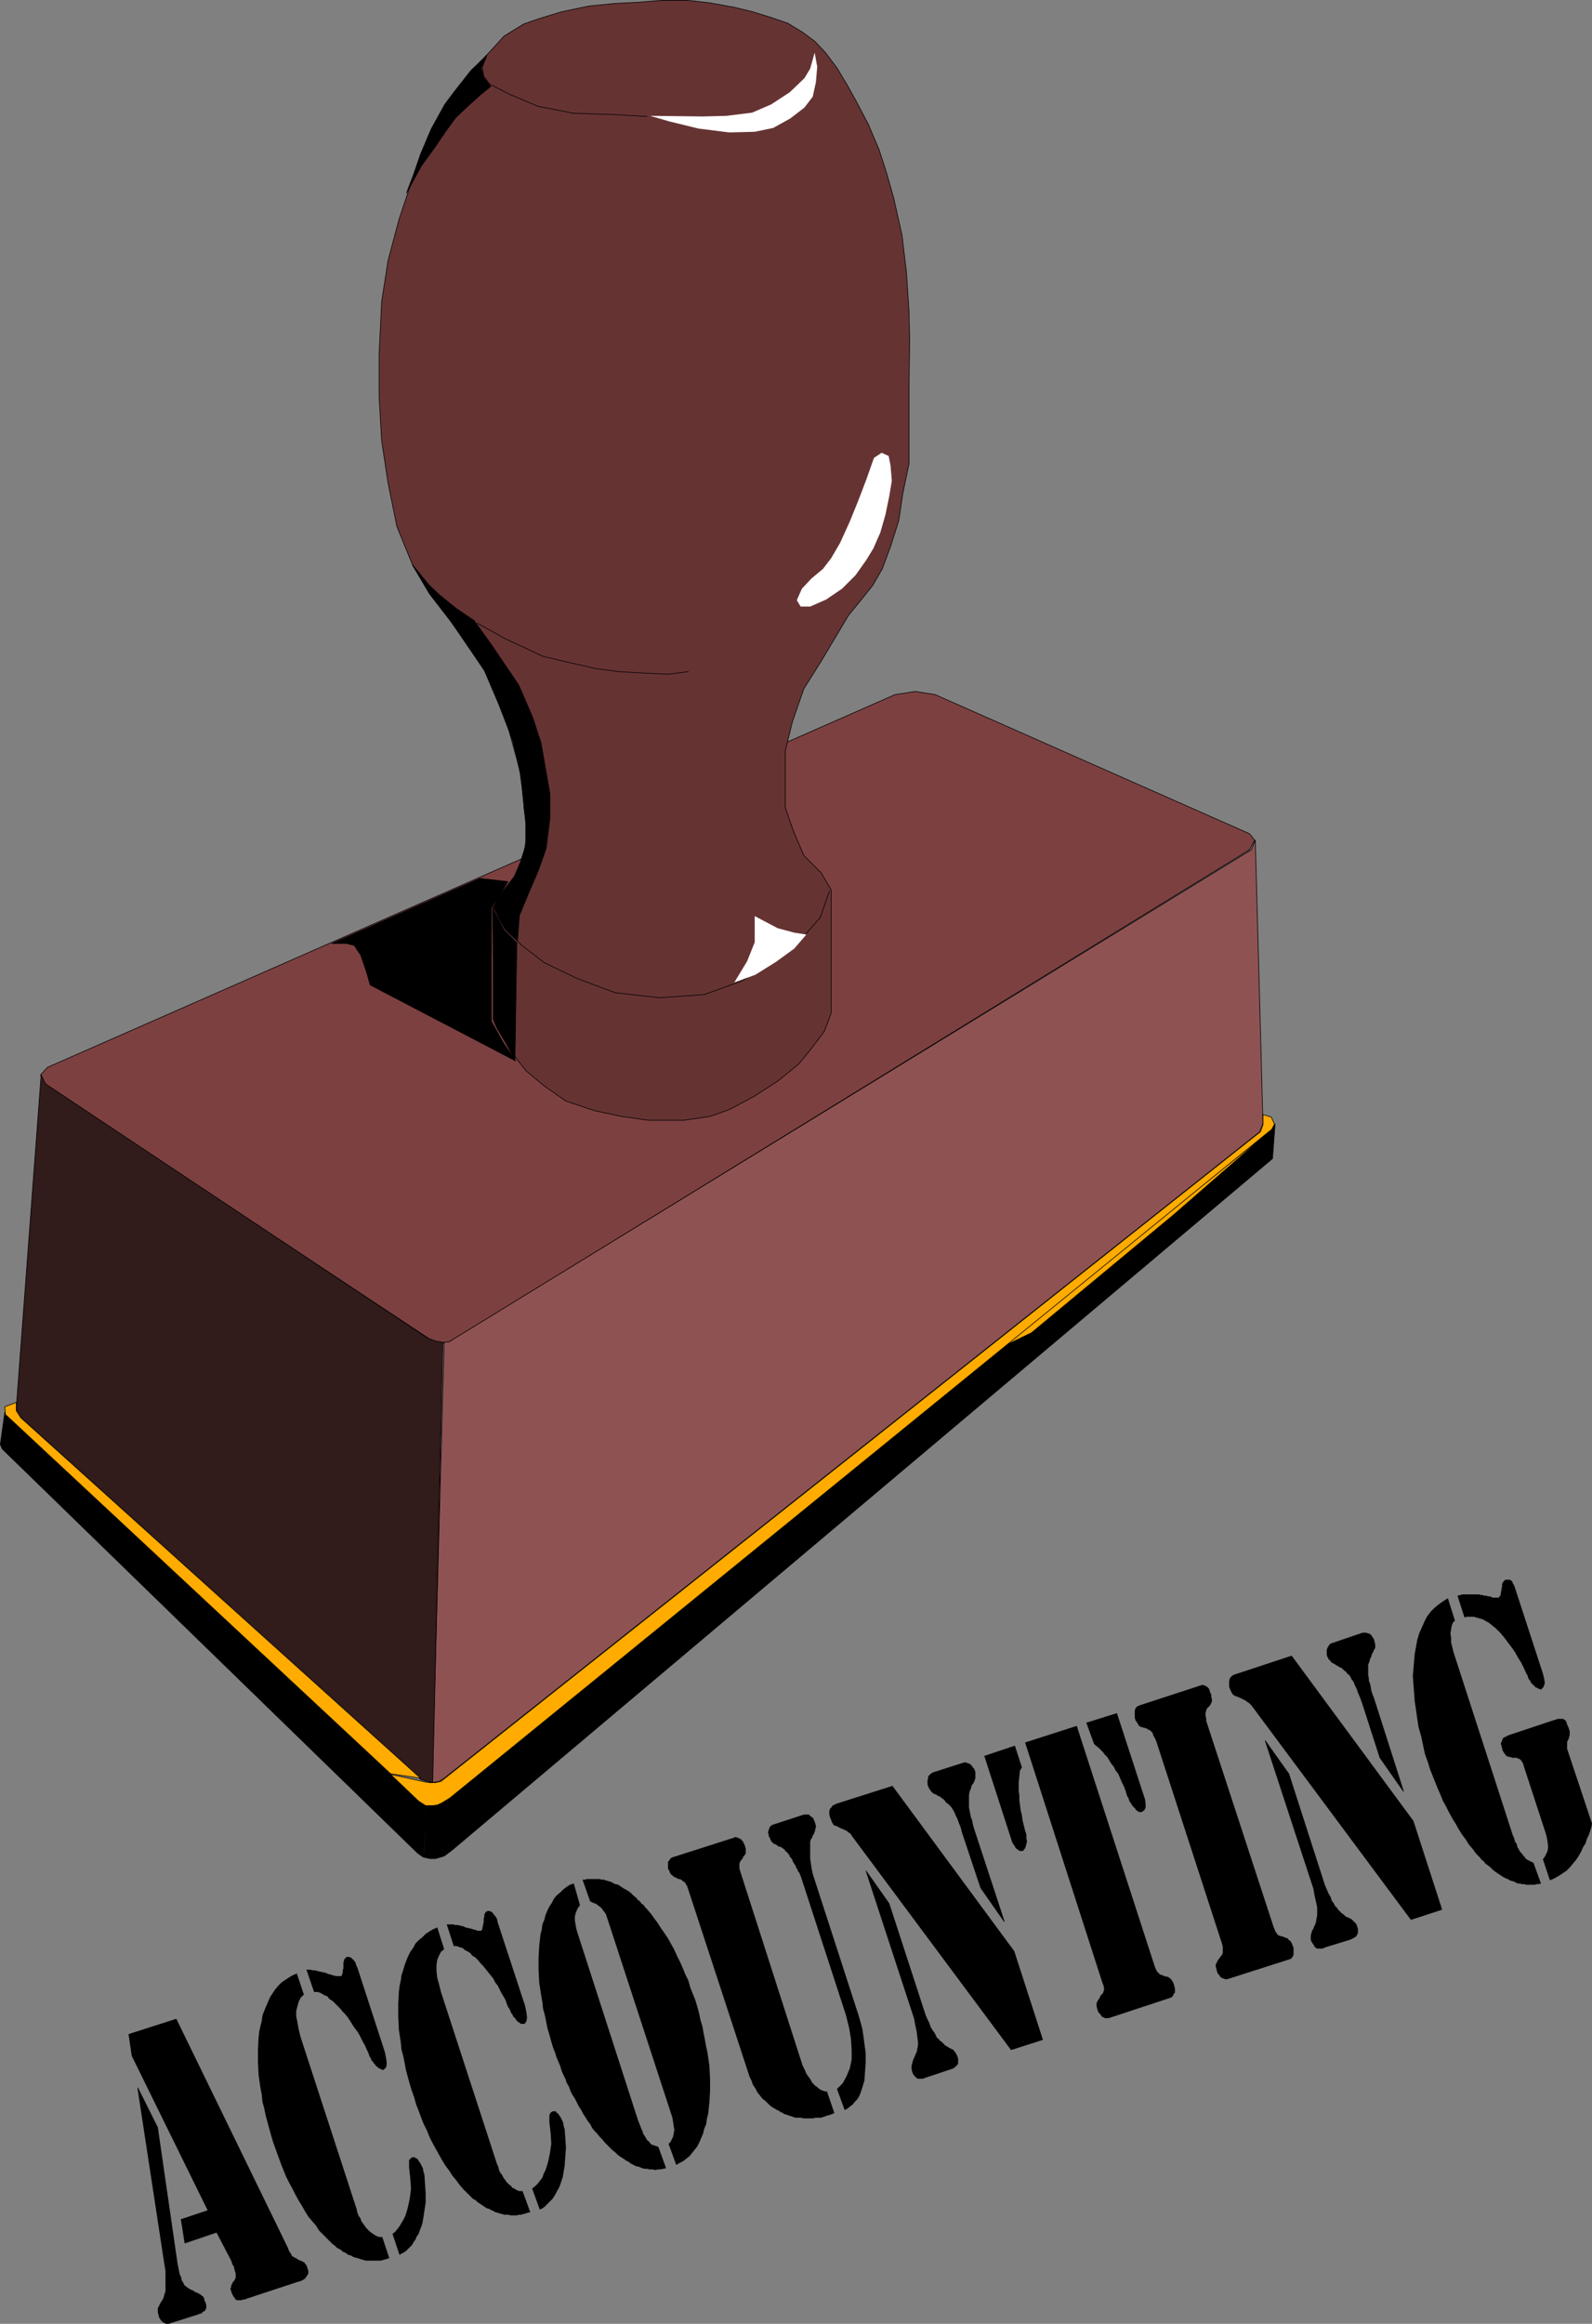
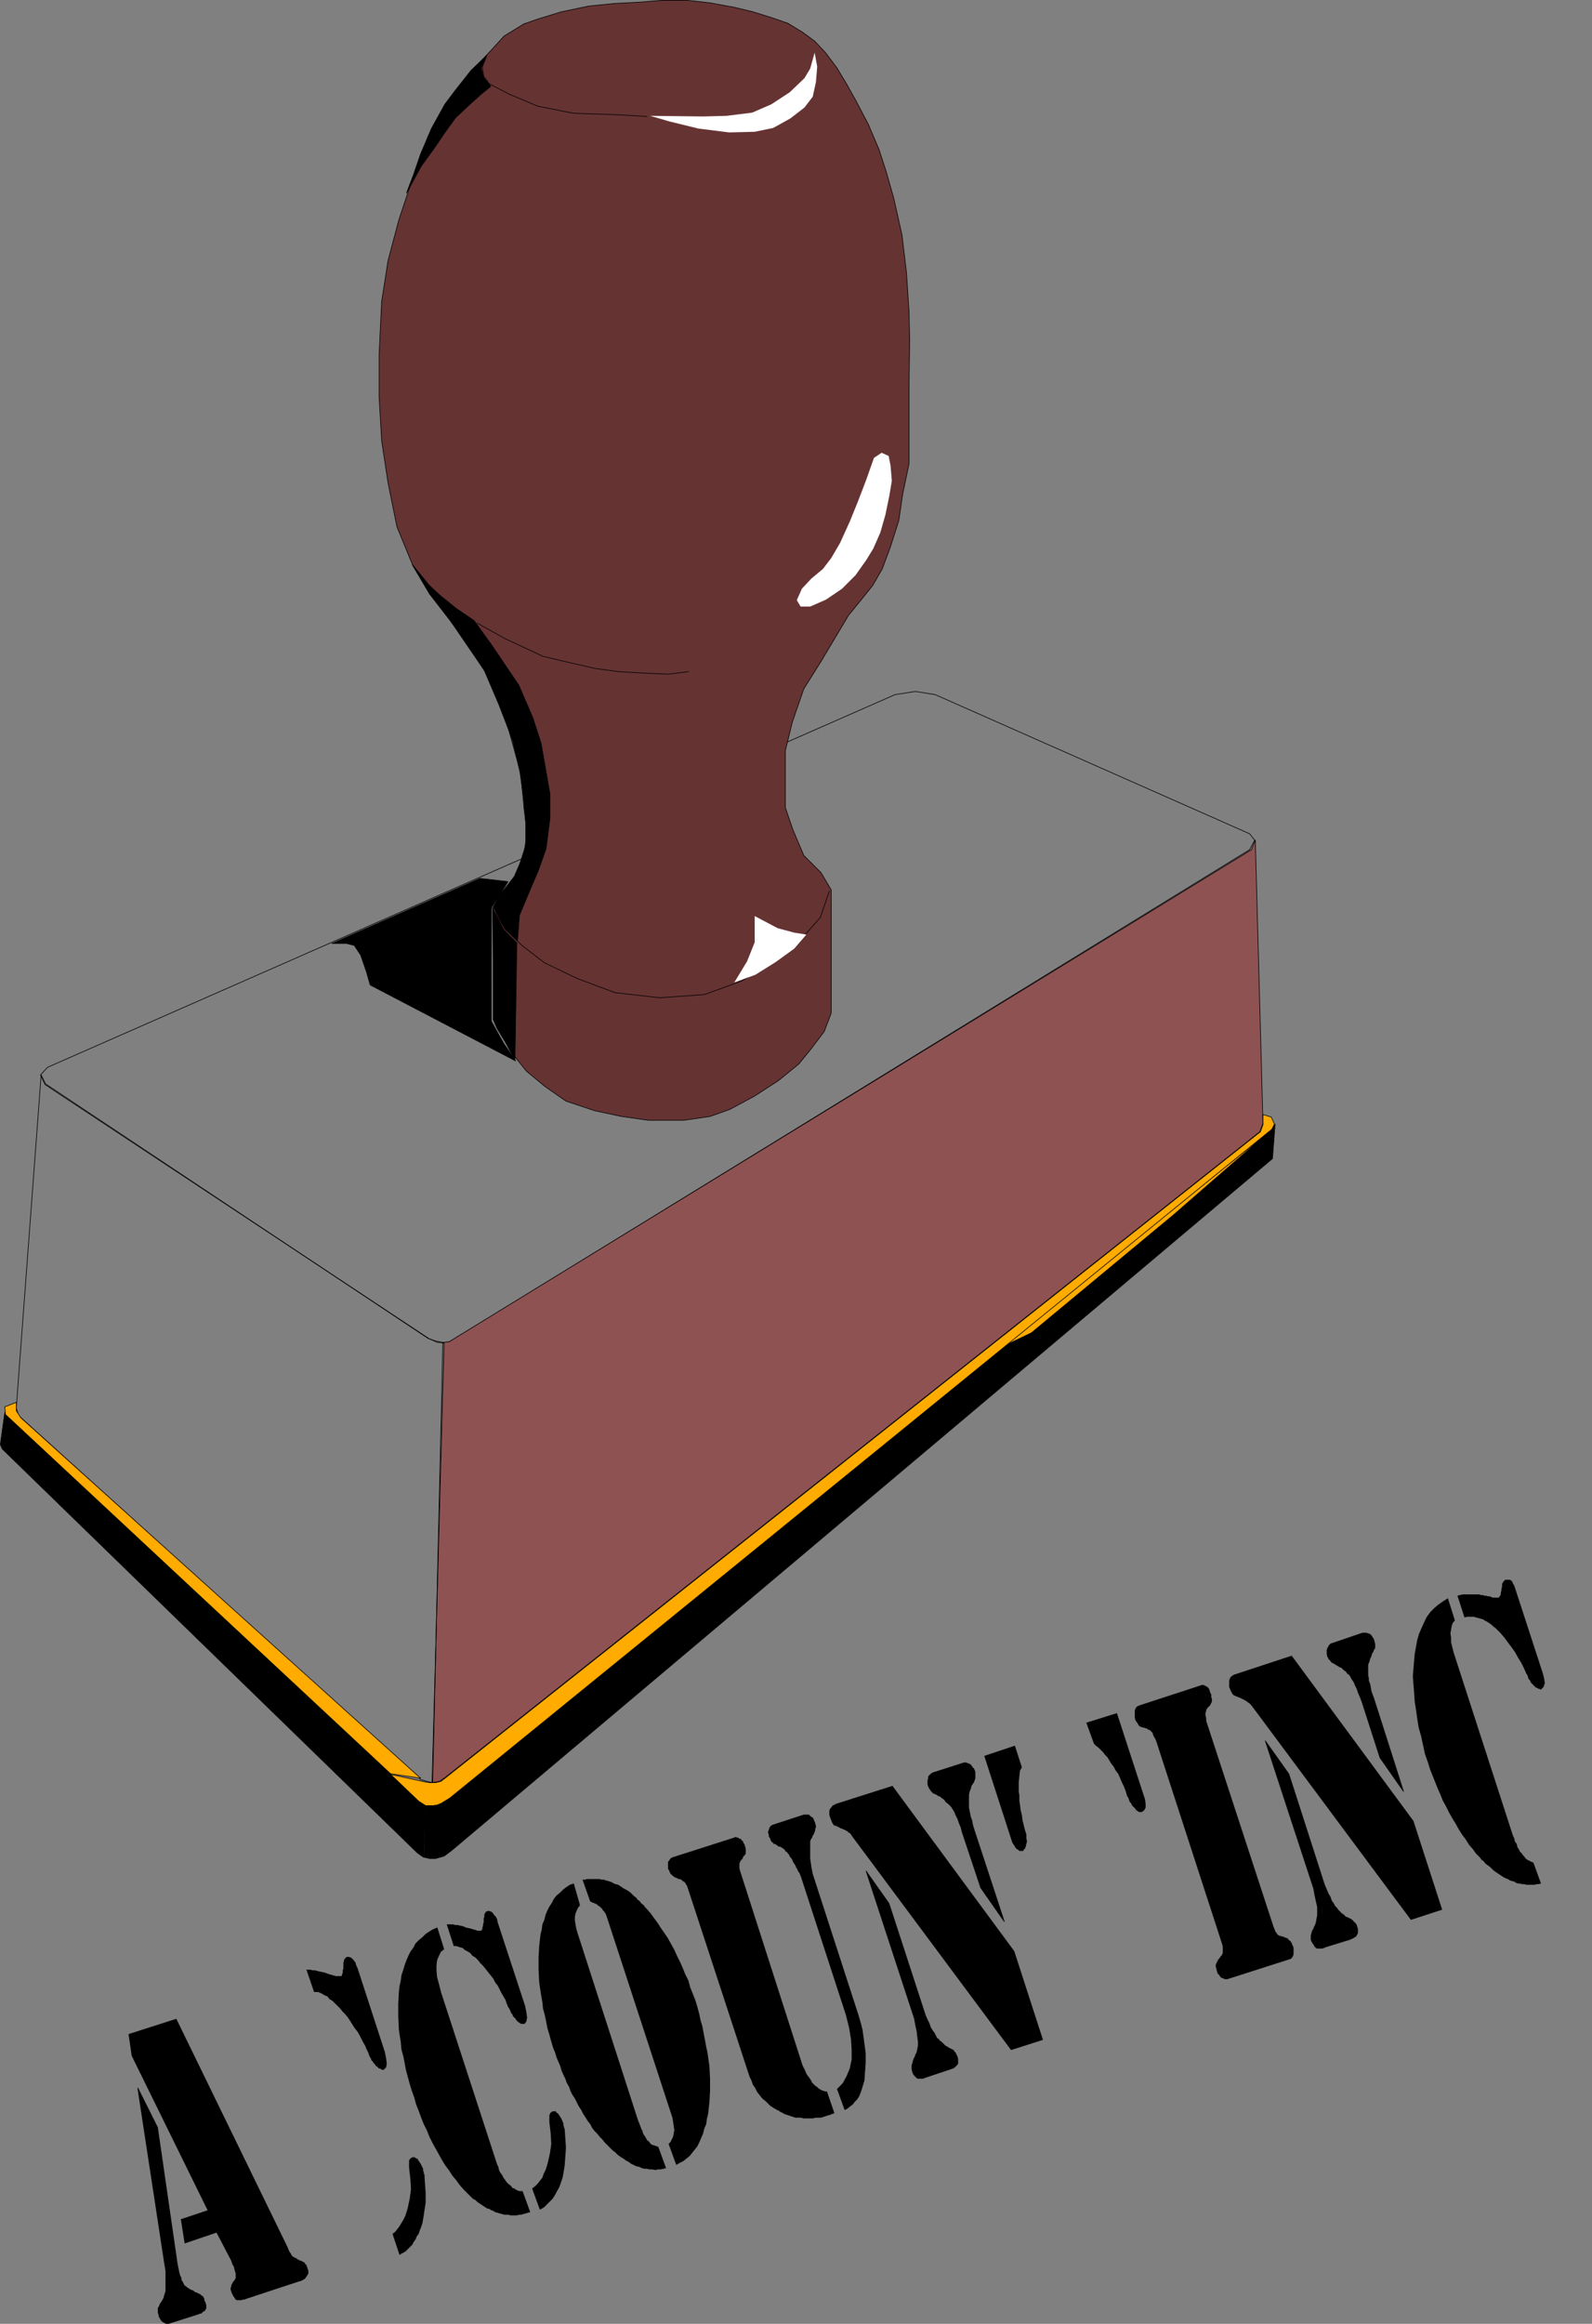
<svg xmlns="http://www.w3.org/2000/svg" xmlns:ns1="http://sodipodi.sourceforge.net/DTD/sodipodi-0.dtd" xmlns:ns2="http://www.inkscape.org/namespaces/inkscape" version="1.0" width="106.732mm" height="155.69mm" id="svg57" ns1:docname="Accounting.wmf">
  <rect width="100%" height="100%" fill="#808080" stroke="none" />
  <ns1:namedview id="namedview57" pagecolor="#ffffff" bordercolor="#000000" borderopacity="0.25" ns2:showpageshadow="2" ns2:pageopacity="0.0" ns2:pagecheckerboard="0" ns2:deskcolor="#d1d1d1" ns2:document-units="mm" />
  <defs id="defs1">
    <pattern id="WMFhbasepattern" patternUnits="userSpaceOnUse" width="6" height="6" x="0" y="0" />
  </defs>
-   <path style="fill:#7d4040;fill-opacity:1;fill-rule:evenodd;stroke:none" d="m 226.785,175.892 5.171,-0.808 5.009,0.808 79.662,35.227 1.293,1.616 -1.293,2.424 -201.335,123.779 -1.454,0.808 -1.454,0.323 -1.616,-0.162 -2.101,-0.97 -97.274,-64.313 -1.131,-2.424 1.777,-1.939 214.747,-94.369 z" id="path1" />
  <path style="fill:none;stroke:#000000;stroke-width:0.162px;stroke-linecap:round;stroke-linejoin:round;stroke-miterlimit:4;stroke-dasharray:none;stroke-opacity:1" d="m 226.785,175.892 5.171,-0.808 5.009,0.808 79.662,35.227 1.293,1.616 -1.293,2.424 -201.335,123.779 -1.454,0.808 -1.454,0.323 -1.616,-0.162 -2.101,-0.97 -97.274,-64.313 -1.131,-2.424 1.777,-1.939 214.747,-94.369 v 0" id="path2" />
  <path style="fill:#663333;fill-opacity:1;fill-rule:evenodd;stroke:none" d="m 132.742,204.17 -0.808,-8.403 -3.878,-14.058 -4.201,-10.18 -6.302,-9.857 -8.564,-11.15 -4.363,-7.272 -4.04,-9.857 -2.262,-11.15 -1.616,-10.665 -0.646,-11.15 V 89.764 l 0.646,-13.412 1.616,-10.342 2.747,-10.342 3.232,-9.695 4.201,-11.473 4.363,-8.08 6.463,-8.241 5.009,-5.333 3.393,-3.717 5.009,-3.07 3.716,-1.293 5.817,-1.778 6.948,-1.454 6.463,-0.646 6.14,-0.323 5.979,-0.485 h 6.302 l 5.817,0.646 6.14,1.131 4.686,1.131 4.686,1.454 4.201,1.454 3.716,2.262 3.07,2.262 2.747,2.909 2.909,3.878 2.424,4.04 2.262,4.04 3.232,6.14 2.747,6.464 1.777,5.494 1.939,6.787 2.101,9.372 1.131,9.534 0.646,9.857 0.162,7.272 -0.162,11.311 v 12.119 7.756 l -1.616,7.756 -0.97,6.625 -2.101,6.625 -2.101,5.656 -2.424,4.201 -2.585,3.232 -3.555,4.363 -6.948,11.635 -4.363,6.948 -2.909,8.403 -1.777,7.272 v 7.11 7.272 l 1.939,5.656 2.747,6.464 4.363,4.363 2.585,4.363 v 31.187 l -1.777,4.686 -3.555,4.686 -2.909,3.555 -5.171,4.201 -5.979,3.878 -6.302,3.393 -5.009,1.778 -6.625,0.97 h -9.049 l -6.787,-0.97 -6.787,-1.454 -7.271,-2.424 -5.332,-3.717 -4.686,-3.878 -3.878,-4.848 -3.07,-5.332 -1.454,-2.909 v -28.44 l 2.747,-4.201 2.909,-3.878 2.101,-5.171 0.808,-5.656 -0.808,-6.464 v 0 z" id="path3" />
  <path style="fill:none;stroke:#000000;stroke-width:0.162px;stroke-linecap:round;stroke-linejoin:round;stroke-miterlimit:4;stroke-dasharray:none;stroke-opacity:1" d="m 132.742,204.17 -0.808,-8.403 -3.878,-14.058 -4.201,-10.18 -6.302,-9.857 -8.564,-11.15 -4.363,-7.272 -4.04,-9.857 -2.262,-11.15 -1.616,-10.665 -0.646,-11.15 V 89.764 l 0.646,-13.412 1.616,-10.342 2.747,-10.342 3.232,-9.695 4.201,-11.473 4.363,-8.08 6.463,-8.241 5.009,-5.333 3.393,-3.717 5.009,-3.07 3.716,-1.293 5.817,-1.778 6.948,-1.454 6.463,-0.646 6.14,-0.323 5.979,-0.485 h 6.302 l 5.817,0.646 6.14,1.131 4.686,1.131 4.686,1.454 4.201,1.454 3.716,2.262 3.07,2.262 2.747,2.909 2.909,3.878 2.424,4.04 2.262,4.04 3.232,6.14 2.747,6.464 1.777,5.494 1.939,6.787 2.101,9.372 1.131,9.534 0.646,9.857 0.162,7.272 -0.162,11.311 v 12.119 7.756 l -1.616,7.756 -0.97,6.625 -2.101,6.625 -2.101,5.656 -2.424,4.201 -2.585,3.232 -3.555,4.363 -6.948,11.635 -4.363,6.948 -2.909,8.403 -1.777,7.272 v 7.11 7.272 l 1.939,5.656 2.747,6.464 4.363,4.363 2.585,4.363 v 31.187 l -1.777,4.686 -3.555,4.686 -2.909,3.555 -5.171,4.201 -5.979,3.878 -6.302,3.393 -5.009,1.778 -6.625,0.97 h -9.049 l -6.787,-0.97 -6.787,-1.454 -7.271,-2.424 -5.332,-3.717 -4.686,-3.878 -3.878,-4.848 -3.07,-5.332 -1.454,-2.909 v -28.44 l 2.747,-4.201 2.909,-3.878 2.101,-5.171 0.808,-5.656 -0.808,-6.464 v 0" id="path4" />
  <path style="fill:#8f5252;fill-opacity:1;fill-rule:evenodd;stroke:none" d="m 112.383,339.907 1.454,-0.162 1.293,-0.808 201.982,-123.779 0.97,-2.424 1.939,71.746 -0.808,2.101 -206.668,163.692 -1.293,0.808 -1.777,0.323 3.07,-111.498 v 0 z" id="path5" />
  <path style="fill:none;stroke:#000000;stroke-width:0.162px;stroke-linecap:round;stroke-linejoin:round;stroke-miterlimit:4;stroke-dasharray:none;stroke-opacity:1" d="m 112.383,339.907 1.454,-0.162 1.293,-0.808 201.982,-123.779 0.97,-2.424 1.939,71.746 -0.808,2.101 -206.668,163.692 -1.293,0.808 -1.777,0.323 3.07,-111.498 v 0" id="path6" />
-   <path style="fill:#311b1b;fill-opacity:1;fill-rule:evenodd;stroke:none" d="m 10.422,272.2 1.131,2.262 96.951,64.475 1.939,0.646 1.777,0.323 -2.585,111.498 -1.454,-0.323 -1.616,-0.485 L 4.767,358.49 4.12,356.551 10.422,272.2 Z" id="path7" />
  <path style="fill:none;stroke:#000000;stroke-width:0.162px;stroke-linecap:round;stroke-linejoin:round;stroke-miterlimit:4;stroke-dasharray:none;stroke-opacity:1" d="m 10.422,272.2 1.131,2.262 96.951,64.475 1.939,0.646 1.777,0.323 -2.585,111.498 -1.454,-0.323 -1.616,-0.485 L 4.767,358.49 4.12,356.551 10.422,272.2 v 0" id="path8" />
  <path style="fill:#000000;fill-opacity:1;fill-rule:evenodd;stroke:none" d="m 107.374,470.311 0.485,-13.574 -1.293,-0.323 -105.354,-98.732 -1.131,8.08 0.485,1.131 105.192,102.287 1.131,0.808 0.485,0.323 z" id="path9" />
  <path style="fill:none;stroke:#000000;stroke-width:0.162px;stroke-linecap:round;stroke-linejoin:round;stroke-miterlimit:4;stroke-dasharray:none;stroke-opacity:1" d="m 107.374,470.311 0.485,-13.574 -1.293,-0.323 -105.354,-98.732 -1.131,8.08 0.485,1.131 105.192,102.287 1.131,0.808 0.485,0.323 v 0" id="path10" />
  <path style="fill:#000000;fill-opacity:1;fill-rule:evenodd;stroke:none" d="m 107.535,470.311 1.454,0.323 h 1.293 l 1.131,-0.323 1.131,-0.323 1.939,-1.454 207.96,-175.165 0.646,-8.726 -0.646,0.97 -208.607,169.509 -1.777,1.293 -1.131,0.323 -1.293,0.162 -1.777,-0.162 -0.323,13.574 z" id="path11" />
  <path style="fill:none;stroke:#000000;stroke-width:0.162px;stroke-linecap:round;stroke-linejoin:round;stroke-miterlimit:4;stroke-dasharray:none;stroke-opacity:1" d="m 107.535,470.311 1.454,0.323 h 1.293 l 1.131,-0.323 1.131,-0.323 1.939,-1.454 207.96,-175.165 0.646,-8.726 -0.646,0.97 -208.607,169.509 -1.777,1.293 -1.131,0.323 -1.293,0.162 -1.777,-0.162 -0.323,13.574 v 0" id="path12" />
  <path style="fill:#ffab00;fill-opacity:1;fill-rule:evenodd;stroke:none" d="m 253.285,341.361 67.704,-54.295 -23.591,20.522 -36.034,29.894 z" id="path13" />
  <path style="fill:none;stroke:#000000;stroke-width:0.162px;stroke-linecap:round;stroke-linejoin:round;stroke-miterlimit:4;stroke-dasharray:none;stroke-opacity:1" d="m 253.285,341.361 67.704,-54.295 -23.591,20.522 -36.034,29.894 -8.079,3.878 v 0" id="path14" />
  <path style="fill:#ffab00;fill-opacity:1;fill-rule:evenodd;stroke:none" d="m 322.121,282.865 0.808,1.778 -0.646,1.293 -208.284,169.347 -2.101,1.293 -1.131,0.485 -1.131,0.162 h -1.777 l -1.777,-1.131 -7.11,-6.787 8.887,1.939 1.131,0.162 h 1.293 l 1.454,-0.323 207.637,-164.5 0.646,-1.778 v -2.585 z" id="path15" />
  <path style="fill:none;stroke:#000000;stroke-width:0.162px;stroke-linecap:round;stroke-linejoin:round;stroke-miterlimit:4;stroke-dasharray:none;stroke-opacity:1" d="m 322.121,282.865 0.808,1.778 -0.646,1.293 -208.284,169.347 -2.101,1.293 -1.131,0.485 -1.131,0.162 h -1.777 l -1.777,-1.131 -7.11,-6.787 8.887,1.939 1.131,0.162 h 1.293 l 1.454,-0.323 207.637,-164.5 0.646,-1.778 v -2.585 l 2.101,0.646 v 0" id="path16" />
  <path style="fill:#ffab00;fill-opacity:1;fill-rule:evenodd;stroke:none" d="m 98.971,449.143 -97.598,-90.976 -0.162,-1.939 2.909,-1.131 v 2.101 l 1.131,1.778 101.314,91.299 z" id="path17" />
  <path style="fill:none;stroke:#000000;stroke-width:0.162px;stroke-linecap:round;stroke-linejoin:round;stroke-miterlimit:4;stroke-dasharray:none;stroke-opacity:1" d="m 98.971,449.143 -97.598,-90.976 -0.162,-1.939 2.909,-1.131 v 2.101 l 1.131,1.778 101.314,91.299 -7.595,-1.131 v 0" id="path18" />
  <path style="fill:#ffffff;fill-opacity:1;fill-rule:evenodd;stroke:none" d="m 206.425,13.331 -1.131,4.04 -1.454,2.424 -3.716,3.555 -4.686,3.07 -4.848,2.101 -6.463,0.808 -5.979,0.162 -13.412,-0.162 5.009,1.454 7.271,1.778 7.756,0.97 6.463,-0.162 4.686,-0.97 4.363,-2.424 3.555,-2.747 2.101,-2.747 0.808,-3.717 0.323,-3.878 z" id="path19" />
  <path style="fill:none;stroke:#000000;stroke-width:0.162px;stroke-linecap:round;stroke-linejoin:round;stroke-miterlimit:4;stroke-dasharray:none;stroke-opacity:1" d="m 163.928,29.49 -8.564,-0.485 -10.018,-0.323 -9.049,-1.778 -7.271,-3.07 -5.009,-2.585 -1.454,-1.939 -0.323,-2.424 0.97,-2.424" id="path20" />
  <path style="fill:#ffffff;fill-opacity:1;fill-rule:evenodd;stroke:none" d="m 223.392,114.649 -1.939,1.293 -1.939,5.494 -2.101,5.494 -2.101,5.171 -2.424,5.333 -2.262,3.878 -2.101,2.747 -2.909,2.424 -2.424,2.585 -1.293,2.909 0.97,1.616 h 2.424 l 4.04,-1.778 4.04,-2.747 3.393,-3.393 2.747,-3.878 1.777,-2.909 1.777,-4.04 1.293,-4.525 0.97,-4.686 0.646,-3.878 -0.323,-3.878 -0.485,-2.424 -1.777,-0.808 z" id="path21" />
  <path style="fill:none;stroke:#000000;stroke-width:0.162px;stroke-linecap:round;stroke-linejoin:round;stroke-miterlimit:4;stroke-dasharray:none;stroke-opacity:1" d="m 174.431,170.075 -5.171,0.646 -6.787,-0.323 -5.655,-0.323 -5.979,-0.808 -7.11,-1.616 -6.14,-1.454 -4.848,-2.262 -4.848,-2.262 -6.948,-3.878" id="path22" />
  <path style="fill:none;stroke:#000000;stroke-width:0.162px;stroke-linecap:round;stroke-linejoin:round;stroke-miterlimit:4;stroke-dasharray:none;stroke-opacity:1" d="m 124.663,229.863 3.393,5.494 4.201,4.04 5.655,4.363 8.402,4.04 9.534,3.555 11.311,1.293 11.311,-0.808 9.372,-3.393 7.433,-4.363 5.494,-3.717 3.555,-4.04 3.555,-4.04 2.262,-6.625" id="path23" />
  <path style="fill:#ffffff;fill-opacity:1;fill-rule:evenodd;stroke:none" d="m 204.325,236.65 -3.07,-0.485 -4.201,-1.131 -5.817,-3.07 v 6.625 l -1.939,4.848 -3.232,5.333 5.332,-1.939 5.171,-3.232 4.686,-3.393 3.07,-3.555 z" id="path24" />
  <path style="fill:#000000;fill-opacity:1;fill-rule:evenodd;stroke:none" d="m 136.459,220.329 -2.424,5.656 -2.424,5.817 -0.485,6.464 -3.07,-2.909 -3.07,-5.656 1.454,-2.747 3.878,-5.009 1.454,-3.393 1.454,-4.525 v -5.494 l -0.485,-5.979 -0.97,-6.948 -1.777,-7.918 -3.555,-9.211 -3.716,-8.726 -8.726,-12.766 -5.171,-6.625 -4.363,-7.433 4.201,5.171 2.747,2.585 4.201,3.393 4.524,3.07 4.524,6.302 6.787,10.019 3.555,8.241 2.101,6.464 1.131,6.464 1.131,6.464 v 5.979 l -0.97,7.756 z" id="path25" />
  <path style="fill:none;stroke:#000000;stroke-width:0.162px;stroke-linecap:round;stroke-linejoin:round;stroke-miterlimit:4;stroke-dasharray:none;stroke-opacity:1" d="m 136.459,220.329 -2.424,5.656 -2.424,5.817 -0.485,6.464 -3.07,-2.909 -3.07,-5.656 1.454,-2.747 3.878,-5.009 1.454,-3.393 1.454,-4.525 v -5.494 l -0.485,-5.979 -0.97,-6.948 -1.777,-7.918 -3.555,-9.211 -3.716,-8.726 -8.726,-12.766 -5.171,-6.625 -4.363,-7.433 4.201,5.171 2.747,2.585 4.201,3.393 4.524,3.07 4.524,6.302 6.787,10.019 3.555,8.241 2.101,6.464 1.131,6.464 1.131,6.464 v 5.979 l -0.97,7.756 -1.939,5.494 v 0" id="path26" />
  <path style="fill:#000000;fill-opacity:1;fill-rule:evenodd;stroke:none" d="m 121.593,222.43 4.363,0.485 2.747,0.323 -1.939,3.232 -2.262,3.393 v 28.763 l 3.07,5.494 3.07,4.525 -36.841,-19.229 -0.97,-3.393 -1.454,-4.201 -1.616,-2.424 -1.939,-0.485 h -3.716 z" id="path27" />
  <path style="fill:none;stroke:#000000;stroke-width:0.162px;stroke-linecap:round;stroke-linejoin:round;stroke-miterlimit:4;stroke-dasharray:none;stroke-opacity:1" d="m 121.593,222.43 4.363,0.485 2.747,0.323 -1.939,3.232 -2.262,3.393 v 28.763 l 3.07,5.494 3.07,4.525 -36.841,-19.229 -0.97,-3.393 -1.454,-4.201 -1.616,-2.424 -1.939,-0.485 h -3.716 l 37.488,-16.482 v 0" id="path28" />
  <path style="fill:#000000;fill-opacity:1;fill-rule:evenodd;stroke:none" d="m 124.986,258.142 0.97,2.262 2.262,3.717 2.262,4.363 0.485,-29.733 -3.232,-3.232 -2.909,-5.333 0.323,27.955 v 0 z" id="path29" />
  <path style="fill:none;stroke:#000000;stroke-width:0.162px;stroke-linecap:round;stroke-linejoin:round;stroke-miterlimit:4;stroke-dasharray:none;stroke-opacity:1" d="m 124.986,258.142 0.97,2.262 2.262,3.717 2.262,4.363 0.485,-29.733 -3.232,-3.232 -2.909,-5.333 0.323,27.955 v 0" id="path30" />
  <path style="fill:#000000;fill-opacity:1;fill-rule:evenodd;stroke:none" d="m 115.13,23.188 -2.424,3.232 -3.393,6.14 -2.747,6.464 -1.777,5.171 -1.777,4.686 3.716,-6.787 3.393,-4.686 2.747,-4.04 2.585,-3.555 2.909,-2.747 3.393,-3.07 2.585,-2.101 -1.777,-2.262 -0.646,-2.424 1.454,-3.232 -4.04,3.878 -4.201,5.333 z" id="path31" />
  <path style="fill:none;stroke:#000000;stroke-width:0.162px;stroke-linecap:round;stroke-linejoin:round;stroke-miterlimit:4;stroke-dasharray:none;stroke-opacity:1" d="m 115.13,23.188 -2.424,3.232 -3.393,6.14 -2.747,6.464 -1.777,5.171 -1.777,4.686 3.716,-6.787 3.393,-4.686 2.747,-4.04 2.585,-3.555 2.909,-2.747 3.393,-3.07 2.585,-2.101 -1.777,-2.262 -0.646,-2.424 1.454,-3.232 -4.04,3.878 -4.201,5.333 v 0" id="path32" />
  <path style="fill:#000000;fill-opacity:1;fill-rule:evenodd;stroke:none" d="m 369.303,404.059 0.646,-0.162 0.646,-0.162 h 0.646 0.485 0.646 0.485 0.646 0.323 0.485 0.485 l 0.485,0.162 h 0.485 l 0.323,0.162 h 0.485 l 0.485,0.162 h 0.485 l 0.323,0.162 0.323,0.162 h 0.323 0.323 0.323 0.162 0.162 0.162 0.162 l 0.162,-0.323 0.162,-0.162 0.162,-0.323 v -0.323 -0.162 l 0.162,-0.485 v -0.485 l 0.162,-0.485 v -0.323 -0.485 l 0.162,-0.162 0.162,-0.323 0.162,-0.162 0.162,-0.162 0.162,-0.162 h 0.485 0.323 0.323 l 0.323,0.162 0.323,0.323 0.162,0.485 0.323,0.485 0.162,0.485 7.11,21.815 0.323,1.293 0.162,1.131 -0.323,0.97 -0.646,0.646 h -0.162 l -0.162,-0.162 h -0.323 l -0.162,-0.162 -0.323,-0.162 h -0.162 l -0.323,-0.323 -0.162,-0.162 -0.323,-0.323 -0.162,-0.162 -0.323,-0.323 -0.162,-0.485 -0.323,-0.323 -0.162,-0.323 -0.162,-0.646 -0.323,-0.485 -0.646,-1.454 -0.646,-1.293 -0.808,-1.293 -0.808,-1.454 -0.808,-1.131 -0.97,-1.293 -0.97,-1.293 -0.97,-1.131 -0.646,-0.646 -0.485,-0.485 -0.646,-0.485 -0.323,-0.323 -0.646,-0.485 -0.485,-0.323 -0.646,-0.323 -0.485,-0.323 -0.646,-0.162 -0.485,-0.162 -0.646,-0.162 -0.485,-0.162 h -0.646 -0.646 -0.485 l -0.646,0.162 z" id="path33" />
  <path style="fill:#000000;fill-opacity:1;fill-rule:evenodd;stroke:none" d="m 388.532,471.604 1.939,5.333 -0.646,0.162 h -0.485 l -0.485,0.162 h -0.485 -0.646 -0.485 -0.485 l -0.485,-0.162 h -0.646 l -0.485,-0.162 h -0.485 l -0.485,-0.162 -0.485,-0.323 -0.646,-0.162 -0.485,-0.162 -0.485,-0.323 -0.485,-0.162 -0.646,-0.323 -0.485,-0.323 -0.485,-0.323 -0.485,-0.323 -0.485,-0.323 -0.646,-0.485 -0.323,-0.323 -0.485,-0.485 -0.646,-0.485 -0.485,-0.323 -0.485,-0.646 -0.485,-0.323 -0.485,-0.646 -0.485,-0.485 -0.485,-0.485 -0.808,-1.131 -0.97,-1.131 -0.808,-1.293 -0.97,-1.293 -0.808,-1.293 -0.808,-1.454 -0.808,-1.293 -0.808,-1.454 -0.808,-1.616 -0.808,-1.454 -0.646,-1.616 -0.646,-1.454 -0.646,-1.616 -0.646,-1.616 -0.646,-1.616 -0.485,-1.616 -0.808,-2.262 -0.485,-2.262 -0.485,-2.262 -0.646,-2.262 -0.323,-2.101 -0.323,-2.262 -0.323,-2.101 -0.162,-2.262 -0.162,-2.101 -0.162,-2.101 0.162,-1.939 0.162,-1.939 0.162,-1.778 0.323,-1.778 0.323,-1.778 0.485,-1.616 0.646,-1.454 0.646,-1.454 0.646,-1.293 0.97,-1.293 0.97,-0.97 0.97,-0.808 1.131,-0.808 1.293,-0.808 1.777,5.656 -0.485,0.485 -0.323,0.808 -0.162,0.97 -0.162,0.97 0.162,1.131 v 1.131 l 0.323,1.293 0.323,1.293 15.027,46.377 0.323,0.646 0.162,0.808 0.485,0.646 0.162,0.808 0.323,0.485 0.323,0.646 0.485,0.485 0.323,0.485 0.323,0.323 0.323,0.485 0.485,0.323 0.323,0.162 0.323,0.162 0.323,0.162 0.323,0.162 h 0.162 z" id="path34" />
-   <path style="fill:#000000;fill-opacity:1;fill-rule:evenodd;stroke:none" d="m 390.956,470.796 0.485,-0.646 0.323,-0.646 0.323,-0.646 0.162,-0.808 v -0.808 l -0.162,-1.131 -0.162,-0.97 -0.323,-1.131 -5.494,-16.805 -0.162,-0.646 -0.323,-0.485 -0.323,-0.485 -0.323,-0.162 -0.162,-0.162 h -0.162 -0.162 l -0.162,-0.162 h -0.162 -0.323 -0.162 -0.323 -0.162 l -0.323,-0.162 h -0.162 -0.162 l -0.323,-0.162 h -0.162 -0.162 l -0.162,-0.162 -0.323,-0.323 -0.323,-0.485 -0.323,-0.485 -0.162,-0.646 -0.162,-0.646 -0.162,-0.485 0.162,-0.485 0.162,-0.323 0.162,-0.485 0.323,-0.323 0.485,-0.162 0.485,-0.323 11.149,-3.717 1.131,-0.323 0.323,-0.162 h 0.323 0.162 0.323 0.323 0.162 0.162 l 0.162,0.162 0.323,0.162 0.323,0.485 0.162,0.646 0.323,0.646 0.162,0.485 0.162,0.485 v 0.485 0.323 0.323 l -0.162,0.323 v 0.323 l -0.162,0.323 -0.162,0.323 -0.162,0.323 v 0.323 0.323 0.323 0.323 0.485 l 0.162,0.485 6.14,18.421 -0.162,0.97 -0.323,0.97 -0.323,0.97 -0.485,0.97 -0.323,1.131 -0.646,0.97 -0.485,1.131 -0.646,1.131 -0.646,0.97 -0.808,0.97 -0.808,0.97 -0.808,0.808 -0.97,0.646 -0.97,0.646 -1.131,0.646 -1.131,0.485 -1.777,-5.332 z" id="path35" />
  <path style="fill:#000000;fill-opacity:1;fill-rule:evenodd;stroke:none" d="m 357.508,486.147 -40.396,-54.295 -0.323,-0.323 -0.323,-0.323 -0.323,-0.162 -0.162,-0.162 -0.485,-0.323 -0.323,-0.162 -0.323,-0.162 -0.323,-0.162 -0.323,-0.162 -0.485,-0.162 -0.162,-0.162 h -0.323 l -0.162,-0.162 h -0.162 l -0.162,-0.162 h -0.162 l -0.162,-0.162 -0.323,-0.485 -0.323,-0.646 -0.323,-0.808 v -0.646 -0.485 -0.485 l 0.162,-0.485 0.162,-0.323 0.323,-0.323 0.485,-0.323 0.485,-0.162 14.22,-4.686 30.863,41.852 7.271,22.461 -7.918,2.585 z" id="path36" />
  <path style="fill:#000000;fill-opacity:1;fill-rule:evenodd;stroke:none" d="m 355.73,453.667 h -0.162 l -5.979,-8.564 -4.524,-14.058 -0.485,-1.293 -0.485,-1.131 -0.323,-0.97 -0.485,-0.97 -0.323,-0.808 -0.485,-0.646 -0.323,-0.646 -0.323,-0.485 -0.485,-0.323 -0.323,-0.485 -0.485,-0.323 -0.323,-0.323 -0.323,-0.323 -0.485,-0.162 -0.485,-0.323 -0.323,-0.162 -0.485,-0.323 -0.323,-0.162 -0.323,-0.162 -0.323,-0.323 -0.162,-0.323 -0.323,-0.162 -0.162,-0.485 -0.162,-0.162 -0.162,-0.646 v -0.646 -0.485 l 0.162,-0.485 0.162,-0.323 0.323,-0.485 0.323,-0.323 0.485,-0.162 7.595,-2.585 h 0.485 0.485 l 0.485,0.162 0.485,0.162 0.323,0.323 0.323,0.485 0.323,0.485 0.162,0.646 0.162,0.646 v 0.485 0.485 l -0.323,0.485 -0.162,0.485 -0.323,0.485 -0.162,0.646 -0.323,0.646 -0.162,0.646 -0.323,0.808 v 0.97 1.131 0.646 l 0.162,0.646 v 0.646 l 0.323,0.808 0.162,0.808 0.162,0.97 0.323,0.97 0.323,0.808 7.595,23.754 z" id="path37" />
  <path style="fill:#000000;fill-opacity:1;fill-rule:evenodd;stroke:none" d="m 320.505,440.74 h 0.162 l 5.979,8.403 9.049,28.117 0.485,1.131 0.485,1.131 0.485,0.808 0.323,0.97 0.485,0.646 0.323,0.646 0.485,0.485 0.323,0.485 0.323,0.323 0.323,0.323 0.323,0.323 0.323,0.162 0.323,0.323 0.323,0.323 0.485,0.162 0.323,0.162 0.323,0.162 0.323,0.162 0.323,0.323 0.323,0.323 0.162,0.162 0.323,0.323 0.162,0.323 0.162,0.485 0.162,0.485 v 0.646 0.323 l -0.162,0.485 -0.323,0.485 -0.485,0.323 -0.323,0.162 -0.646,0.323 -6.302,1.939 -0.323,0.162 -0.485,0.162 h -0.323 -0.323 -0.162 -0.323 -0.162 l -0.323,-0.162 -0.323,-0.323 -0.162,-0.323 -0.323,-0.485 -0.323,-0.485 -0.162,-0.485 v -0.646 -0.485 l 0.162,-0.485 0.162,-0.646 0.323,-0.485 0.162,-0.485 0.323,-0.646 0.162,-0.485 0.162,-0.97 0.162,-0.808 v -0.97 -1.131 l -0.323,-1.454 -0.323,-1.454 -0.323,-1.778 z" id="path38" />
  <path style="fill:#000000;fill-opacity:1;fill-rule:evenodd;stroke:none" d="m 309.678,492.287 -16.643,-51.224 -0.323,-0.808 -0.485,-0.808 -0.162,-0.646 -0.323,-0.323 -0.162,-0.162 -0.162,-0.162 -0.323,-0.162 h -0.162 l -0.162,-0.162 -0.162,-0.162 h -0.323 l -0.162,-0.162 h -0.162 -0.162 l -0.323,-0.162 h -0.162 -0.162 l -0.162,-0.162 h -0.162 l -0.162,-0.162 -0.162,-0.162 -0.162,-0.323 -0.323,-0.485 -0.323,-0.485 -0.162,-0.646 v -0.646 -0.646 -0.485 l 0.162,-0.485 0.323,-0.485 0.323,-0.162 0.323,-0.162 15.351,-5.009 0.485,-0.162 h 0.485 l 0.323,0.162 0.323,0.162 0.485,0.323 0.323,0.485 0.162,0.646 0.323,0.646 v 0.646 l 0.162,0.485 v 0.323 0.323 l -0.162,0.323 -0.162,0.323 -0.162,0.323 -0.323,0.323 -0.323,0.323 -0.323,0.485 v 0.323 l -0.162,0.323 v 0.323 0.485 l 0.162,0.646 v 0.646 l 17.128,52.356 0.162,0.323 0.162,0.485 0.162,0.323 0.162,0.162 0.162,0.323 0.162,0.162 0.162,0.162 0.323,0.162 h 0.162 l 0.323,0.162 h 0.162 0.162 l 0.323,0.162 0.323,0.162 h 0.162 l 0.323,0.162 h 0.162 l 0.162,0.323 0.162,0.162 0.323,0.162 0.162,0.323 0.162,0.162 0.162,0.485 0.162,0.323 0.162,0.485 v 0.646 0.485 0.485 l -0.162,0.485 -0.323,0.485 -0.162,0.162 -0.485,0.162 -15.674,5.009 h -0.162 -0.162 -0.162 -0.162 l -0.162,-0.162 h -0.162 l -0.323,-0.162 h -0.162 l -0.323,-0.323 -0.323,-0.485 -0.323,-0.323 -0.162,-0.485 -0.162,-0.646 -0.162,-0.646 v -0.485 l 0.162,-0.323 0.162,-0.323 0.162,-0.323 0.162,-0.323 0.323,-0.323 0.162,-0.323 0.323,-0.323 0.162,-0.323 0.162,-0.323 v -0.485 -0.485 -0.646 l -0.162,-0.646 z" id="path39" />
  <path style="fill:#000000;fill-opacity:1;fill-rule:evenodd;stroke:none" d="m 275.261,436.215 7.756,-2.424 7.11,21.815 0.162,1.131 v 0.97 l -0.323,0.646 -0.646,0.485 h -0.162 -0.323 -0.162 l -0.323,-0.162 -0.162,-0.162 -0.323,-0.162 -0.162,-0.323 -0.162,-0.162 -0.323,-0.323 -0.323,-0.323 -0.162,-0.323 -0.162,-0.323 -0.323,-0.323 -0.162,-0.485 -0.162,-0.485 -0.323,-0.485 -0.323,-1.131 -0.485,-1.293 -0.485,-0.97 -0.485,-1.131 -0.485,-1.131 -0.646,-0.808 -0.485,-0.97 -0.646,-0.808 -0.485,-0.808 -0.485,-0.808 -0.646,-0.646 -0.485,-0.646 -0.646,-0.646 -0.485,-0.485 -0.646,-0.485 -0.485,-0.485 z" id="path40" />
  <path style="fill:#000000;fill-opacity:1;fill-rule:evenodd;stroke:none" d="m 257.163,442.033 1.777,5.494 -0.485,0.808 -0.162,1.454 -0.162,1.616 v 2.101 l 0.162,1.131 v 1.293 l 0.162,1.131 0.162,1.293 0.323,1.293 0.162,1.293 0.323,1.293 0.323,1.293 0.323,0.97 v 0.97 l 0.162,0.808 -0.162,0.646 -0.162,0.646 -0.162,0.485 -0.323,0.323 -0.162,0.323 h -0.485 -0.485 l -0.323,-0.323 -0.323,-0.162 -0.323,-0.323 -0.162,-0.323 -0.323,-0.485 -0.323,-0.485 -7.11,-21.976 z" id="path41" />
-   <path style="fill:#000000;fill-opacity:1;fill-rule:evenodd;stroke:none" d="m 259.749,441.225 13.088,-4.201 19.713,60.758 0.162,0.485 0.162,0.323 0.162,0.323 0.162,0.323 0.162,0.162 0.323,0.323 0.162,0.162 0.162,0.162 h 0.323 l 0.162,0.162 h 0.162 l 0.323,0.162 h 0.162 l 0.323,0.162 h 0.162 0.323 l 0.162,0.162 0.162,0.162 0.323,0.162 0.162,0.162 0.162,0.323 0.162,0.162 0.162,0.323 0.162,0.323 0.162,0.646 0.162,0.646 v 0.485 0.485 l -0.323,0.323 -0.162,0.485 -0.323,0.323 -0.323,0.162 -15.674,5.171 h -0.162 -0.323 -0.162 -0.323 l -0.162,-0.162 h -0.162 l -0.323,-0.162 -0.162,-0.162 -0.323,-0.485 -0.323,-0.323 -0.323,-0.485 -0.162,-0.646 -0.162,-0.646 v -0.646 l 0.162,-0.485 0.323,-0.485 0.323,-0.485 0.162,-0.485 0.323,-0.323 0.323,-0.323 0.162,-0.485 0.162,-0.485 -0.162,-0.97 -0.323,-0.808 z" id="path42" />
  <path style="fill:#000000;fill-opacity:1;fill-rule:evenodd;stroke:none" d="m 256.194,519.111 -40.396,-54.295 -0.162,-0.323 -0.323,-0.323 -0.323,-0.162 -0.323,-0.323 -0.323,-0.162 -0.323,-0.162 -0.323,-0.162 -0.485,-0.162 -0.323,-0.162 -0.323,-0.162 -0.323,-0.162 -0.162,-0.162 h -0.323 l -0.162,-0.162 h -0.162 -0.162 l -0.162,-0.323 -0.323,-0.485 -0.162,-0.485 -0.323,-0.808 -0.162,-0.646 v -0.485 -0.485 l 0.162,-0.485 0.323,-0.323 0.323,-0.485 0.323,-0.162 0.646,-0.323 14.22,-4.525 30.863,41.852 7.271,22.461 -8.079,2.585 z" id="path43" />
  <path style="fill:#000000;fill-opacity:1;fill-rule:evenodd;stroke:none" d="m 254.416,486.632 v 0 l -5.979,-8.564 -4.686,-14.058 -0.323,-1.293 -0.485,-1.131 -0.323,-0.97 -0.485,-0.97 -0.323,-0.808 -0.485,-0.808 -0.323,-0.485 -0.485,-0.485 -0.323,-0.323 -0.485,-0.323 -0.323,-0.485 -0.323,-0.323 -0.485,-0.323 -0.323,-0.323 -0.485,-0.162 -0.485,-0.323 -0.323,-0.162 -0.485,-0.162 -0.323,-0.323 -0.323,-0.323 -0.162,-0.323 -0.162,-0.162 -0.162,-0.323 -0.162,-0.323 -0.162,-0.485 v -0.646 -0.485 l 0.162,-0.485 v -0.485 l 0.323,-0.323 0.323,-0.323 0.485,-0.323 7.595,-2.424 0.646,-0.162 0.485,0.162 0.485,0.162 0.323,0.162 0.323,0.323 0.323,0.485 0.323,0.323 0.323,0.808 v 0.485 0.646 0.485 l -0.162,0.485 -0.162,0.485 -0.323,0.485 -0.323,0.485 -0.162,0.646 -0.323,0.808 -0.162,0.808 v 0.97 1.131 0.485 0.646 l 0.162,0.808 0.162,0.808 0.162,0.808 0.323,0.808 0.162,0.97 0.323,1.131 7.756,23.592 v 0 z" id="path44" />
  <path style="fill:#000000;fill-opacity:1;fill-rule:evenodd;stroke:none" d="m 219.352,473.704 h 0.162 l 5.817,8.241 9.21,28.278 0.485,1.131 0.485,0.97 0.323,0.97 0.485,0.808 0.485,0.646 0.323,0.646 0.323,0.646 0.485,0.323 0.162,0.323 0.485,0.323 0.323,0.323 0.323,0.323 0.323,0.323 0.323,0.162 0.485,0.323 0.323,0.162 0.323,0.162 0.323,0.162 0.323,0.162 0.162,0.323 0.323,0.323 0.162,0.323 0.162,0.323 0.162,0.323 0.162,0.646 v 0.646 0.485 l -0.162,0.323 -0.323,0.323 -0.323,0.323 -0.485,0.323 -0.485,0.162 -6.302,2.101 -0.485,0.162 -0.323,0.162 h -0.323 -0.323 -0.323 -0.162 -0.162 l -0.323,-0.162 -0.323,-0.323 -0.323,-0.323 -0.323,-0.485 -0.162,-0.485 -0.162,-0.646 v -0.646 -0.323 l 0.162,-0.485 0.162,-0.646 0.162,-0.485 0.323,-0.646 0.162,-0.485 0.323,-0.646 0.162,-0.808 0.162,-0.808 v -0.97 l -0.162,-1.131 -0.162,-1.454 -0.323,-1.454 -0.323,-1.778 -12.28,-37.489 z" id="path45" />
  <path style="fill:#000000;fill-opacity:1;fill-rule:evenodd;stroke:none" d="m 212.081,528.969 1.454,-1.454 0.97,-1.778 0.808,-1.939 0.485,-2.262 v -2.424 l -0.162,-2.747 -0.485,-2.909 -0.808,-3.232 -11.311,-34.742 -0.162,-0.485 -0.162,-0.323 -0.162,-0.485 -0.323,-0.323 -0.162,-0.485 -0.323,-0.485 -0.162,-0.485 -0.323,-0.485 -0.323,-0.485 -0.162,-0.485 -0.323,-0.485 -0.323,-0.323 -0.162,-0.485 -0.323,-0.323 -0.162,-0.323 -0.323,-0.162 -0.162,-0.162 -0.162,-0.323 -0.162,-0.162 -0.323,-0.162 -0.162,-0.162 -0.323,-0.162 -0.323,-0.162 h -0.323 l -0.162,-0.162 -0.162,-0.162 -0.323,-0.162 -0.162,-0.162 h -0.323 l -0.162,-0.162 v -0.162 h -0.162 l -0.323,-0.323 -0.162,-0.323 -0.162,-0.485 -0.323,-0.485 v -0.485 l -0.162,-0.323 v -0.323 l 0.162,-0.485 0.162,-0.485 0.162,-0.323 0.323,-0.323 0.323,-0.162 7.918,-2.585 h 0.323 0.162 0.323 0.162 0.323 l 0.162,0.162 0.162,0.162 0.162,0.162 0.323,0.162 0.323,0.323 0.162,0.485 0.162,0.323 0.162,0.485 0.162,0.646 v 0.323 l -0.162,0.323 v 0.323 l -0.162,0.485 -0.162,0.485 -0.323,0.485 -0.162,0.485 -0.323,0.485 -0.162,0.485 v 0.485 0.808 0.808 1.131 1.131 l 0.162,1.131 0.162,1.131 0.162,0.808 0.162,0.808 11.634,35.873 0.323,1.131 0.323,1.131 0.323,1.293 0.162,1.131 0.162,1.131 0.162,1.293 0.162,1.131 0.162,1.293 v 2.424 l -0.162,2.262 -0.162,2.262 -0.646,2.101 -0.323,0.97 -0.323,0.808 -0.485,0.808 -0.646,0.646 -0.485,0.646 -0.646,0.485 -0.808,0.646 -0.646,0.323 -1.939,-5.333 z" id="path46" />
  <path style="fill:#000000;fill-opacity:1;fill-rule:evenodd;stroke:none" d="m 209.496,529.453 1.939,5.656 h -0.162 l -0.162,0.162 h -0.162 -0.162 l -0.162,0.162 h -0.162 l -0.323,0.162 h -0.162 l -0.485,0.162 -0.485,0.162 -0.485,0.162 -0.485,0.162 h -0.485 -0.485 -0.485 l -0.485,0.162 h -0.485 -0.485 -0.485 -0.485 -0.646 l -0.485,-0.162 h -0.485 -0.485 -0.485 l -0.485,-0.162 -0.485,-0.162 -0.485,-0.162 -0.485,-0.162 -0.485,-0.162 -0.485,-0.162 -0.485,-0.323 -0.485,-0.162 -0.323,-0.323 -0.485,-0.162 -0.485,-0.323 -0.323,-0.162 -0.485,-0.323 -0.485,-0.323 -0.323,-0.323 -0.808,-0.808 -0.808,-0.646 -0.646,-0.808 -0.646,-0.808 -0.485,-0.97 -0.646,-0.97 -0.323,-0.97 -0.485,-0.97 -15.674,-47.831 -0.162,-0.485 -0.323,-0.485 -0.162,-0.323 -0.323,-0.323 h -0.162 l -0.162,-0.162 -0.162,-0.162 -0.162,-0.162 h -0.162 l -0.162,-0.162 h -0.162 -0.323 l -0.162,-0.162 -0.323,-0.162 h -0.162 l -0.162,-0.162 h -0.162 l -0.162,-0.162 -0.323,-0.162 v -0.162 l -0.323,-0.162 -0.323,-0.485 -0.162,-0.485 -0.323,-0.485 v -0.323 -0.485 -0.485 -0.485 l 0.323,-0.323 0.162,-0.323 0.323,-0.323 0.323,-0.162 15.674,-5.009 0.323,-0.162 0.323,0.162 h 0.323 l 0.323,0.323 h 0.323 l 0.162,0.162 0.162,0.323 0.323,0.162 v 0.323 l 0.162,0.162 0.162,0.323 0.162,0.485 0.162,0.646 v 0.646 0.485 l -0.323,0.485 -0.323,0.323 -0.162,0.485 -0.323,0.323 -0.323,0.485 -0.162,0.485 v 0.485 0.646 l 0.162,0.646 15.835,49.285 0.323,0.646 0.323,0.646 0.323,0.808 0.323,0.485 0.485,0.646 0.323,0.485 0.323,0.646 0.323,0.323 0.485,0.485 0.485,0.323 0.323,0.323 0.485,0.323 0.323,0.162 0.485,0.162 0.485,0.162 h 0.323 v 0 z" id="path47" />
  <path style="fill:#000000;fill-opacity:1;fill-rule:evenodd;stroke:none" d="m 145.346,476.775 1.616,5.656 -0.485,0.646 -0.323,0.646 -0.323,0.808 -0.162,0.808 v 0.97 l 0.162,0.97 0.162,0.97 0.323,1.131 15.351,47.508 0.323,0.808 0.323,0.808 0.162,0.485 0.323,0.646 0.162,0.646 0.323,0.485 0.323,0.485 0.162,0.323 0.323,0.485 0.323,0.162 0.323,0.485 0.323,0.323 0.485,0.162 0.485,0.162 0.485,0.162 0.323,0.162 1.939,5.333 -0.646,0.162 -0.808,0.162 h -0.646 l -0.646,0.162 -0.646,-0.162 h -0.808 l -0.646,-0.162 h -0.646 l -0.646,-0.162 -0.646,-0.323 -0.808,-0.162 -0.646,-0.323 -0.646,-0.323 -0.646,-0.485 -0.646,-0.323 -0.646,-0.485 -0.808,-0.485 -0.646,-0.485 -0.646,-0.646 -0.646,-0.485 -0.646,-0.646 -0.646,-0.646 -0.646,-0.646 -0.646,-0.808 -0.646,-0.646 -0.646,-0.808 -0.646,-0.646 -0.646,-0.808 -0.485,-0.97 -0.646,-0.808 -0.485,-0.808 -0.646,-0.97 -0.485,-0.97 -0.646,-0.97 -0.485,-0.97 -0.485,-0.97 -0.646,-0.97 -0.485,-0.97 -0.323,-0.97 -0.646,-1.131 -0.323,-0.97 -0.485,-0.97 -0.485,-1.131 -0.323,-1.131 -0.485,-1.131 -0.485,-1.131 -0.323,-1.131 -0.485,-1.131 -0.485,-1.616 -0.485,-1.778 -0.485,-1.616 -0.323,-1.616 -0.323,-1.616 -0.485,-1.778 -0.162,-1.616 -0.323,-1.778 -0.485,-3.232 -0.162,-3.232 v -3.07 l 0.162,-2.909 0.162,-1.454 0.162,-1.454 0.323,-1.293 0.162,-1.293 0.485,-1.131 0.323,-1.293 0.485,-1.131 0.485,-0.97 0.646,-0.97 0.485,-0.97 0.646,-0.808 0.97,-0.808 0.646,-0.646 0.808,-0.646 0.97,-0.646 0.97,-0.323 v 0 z" id="path48" />
  <path style="fill:#000000;fill-opacity:1;fill-rule:evenodd;stroke:none" d="m 147.608,475.967 h 0.646 l 0.485,-0.162 h 0.646 0.485 0.485 0.646 0.323 0.646 l 0.485,0.162 h 0.646 l 0.323,0.162 0.646,0.162 0.485,0.162 0.485,0.162 0.485,0.323 0.485,0.162 0.646,0.162 0.485,0.323 0.485,0.323 0.485,0.323 0.646,0.323 0.485,0.323 0.485,0.323 0.485,0.485 0.485,0.485 0.485,0.323 0.323,0.485 0.646,0.485 0.323,0.485 0.646,0.485 0.323,0.485 0.485,0.485 0.97,1.131 0.808,1.131 0.97,1.293 0.808,1.293 0.808,1.131 0.97,1.454 0.808,1.454 0.808,1.454 0.646,1.454 0.808,1.616 0.646,1.454 0.646,1.616 0.808,1.616 0.485,1.778 0.646,1.616 0.646,1.616 0.485,1.616 0.485,1.778 0.323,1.616 0.485,1.616 0.323,1.778 0.323,1.616 0.323,1.778 0.323,1.454 0.485,3.393 0.162,3.232 v 3.07 l -0.162,2.909 -0.162,1.454 -0.162,1.454 -0.323,1.293 -0.162,1.293 -0.485,1.131 -0.323,1.293 -0.485,1.131 -0.485,1.131 -0.485,0.97 -0.646,0.808 -0.646,0.808 -0.646,0.808 -0.808,0.646 -0.808,0.646 -0.97,0.485 -0.808,0.485 -1.939,-5.332 0.485,-0.485 0.323,-0.646 0.323,-0.646 0.162,-0.808 0.162,-0.97 -0.162,-0.97 -0.162,-1.131 -0.162,-0.97 -16.32,-49.932 -0.162,-0.485 -0.162,-0.485 -0.162,-0.485 -0.162,-0.323 -0.323,-0.485 -0.323,-0.323 -0.162,-0.323 -0.323,-0.323 -0.323,-0.323 -0.323,-0.162 -0.323,-0.323 -0.323,-0.162 -0.323,-0.162 -0.485,-0.162 -0.323,-0.162 -0.323,-0.162 z" id="path49" />
  <path style="fill:#000000;fill-opacity:1;fill-rule:evenodd;stroke:none" d="m 134.843,554.177 0.808,-0.646 0.646,-0.646 0.485,-0.646 0.646,-0.808 0.323,-0.97 0.485,-0.97 0.323,-0.97 0.323,-1.131 0.485,-2.262 0.323,-2.262 -0.162,-2.747 -0.323,-2.747 v -1.131 -0.646 l 0.323,-0.646 0.485,-0.323 h 0.162 0.162 0.323 0.162 l 0.162,0.162 v 0.162 l 0.323,0.162 0.162,0.162 0.323,0.485 0.323,0.485 0.323,0.646 0.323,0.808 v 0 0.323 0.162 l 0.162,0.323 v 0.162 0.162 l 0.162,0.162 v 0.162 l 0.162,2.262 0.162,2.424 -0.162,2.262 -0.162,2.262 -0.162,0.97 -0.162,0.97 -0.162,0.97 -0.323,0.97 -0.323,0.97 -0.323,0.808 -0.485,0.808 -0.323,0.646 -0.485,0.808 -0.323,0.485 -0.646,0.646 -0.485,0.485 -0.485,0.485 -0.485,0.485 -0.485,0.323 -0.646,0.323 -1.939,-5.333 z" id="path50" />
  <path style="fill:#000000;fill-opacity:1;fill-rule:evenodd;stroke:none" d="m 110.767,487.924 1.777,5.656 -0.808,0.646 -0.485,0.97 -0.485,1.131 -0.162,1.293 v 1.454 l 0.162,1.616 0.485,1.778 0.485,1.939 14.22,43.63 0.323,0.646 0.162,0.808 0.323,0.646 0.485,0.646 0.323,0.646 0.485,0.646 0.323,0.485 0.485,0.485 0.646,0.485 0.323,0.485 0.485,0.162 0.485,0.323 0.323,0.162 0.485,0.162 h 0.485 0.323 l 1.939,5.332 -0.646,0.162 -0.485,0.162 -0.646,0.162 -0.485,0.162 h -0.485 l -0.646,0.162 h -0.485 -0.646 -0.485 l -0.485,-0.162 h -0.646 -0.485 l -0.485,-0.162 -0.646,-0.162 -0.485,-0.162 -0.646,-0.162 -0.485,-0.323 -0.485,-0.162 -0.485,-0.323 -0.646,-0.162 -0.485,-0.323 -0.485,-0.323 -0.485,-0.323 -0.485,-0.323 -0.485,-0.323 -0.485,-0.485 -0.646,-0.323 -0.485,-0.485 -0.485,-0.485 -0.485,-0.485 -0.485,-0.485 -0.485,-0.485 -0.97,-1.131 -0.808,-1.131 -0.97,-1.131 -0.808,-1.293 -0.97,-1.293 -0.808,-1.293 -0.808,-1.454 -0.808,-1.454 -0.808,-1.454 -0.808,-1.616 -0.646,-1.616 -0.808,-1.616 -0.646,-1.616 -0.646,-1.778 -0.646,-1.616 -0.485,-1.778 -0.646,-1.778 -0.485,-1.616 -0.485,-1.778 -0.485,-1.778 -0.323,-1.778 -0.323,-1.616 -0.485,-1.778 -0.162,-1.778 -0.485,-3.232 -0.162,-3.393 v -3.07 l 0.162,-3.07 0.162,-1.454 0.323,-1.454 0.162,-1.293 0.485,-1.454 0.323,-1.131 0.485,-1.293 0.485,-1.131 0.485,-0.97 0.808,-1.131 0.485,-0.97 0.808,-0.808 0.97,-0.808 0.808,-0.808 0.97,-0.646 0.808,-0.485 1.131,-0.485 v 0 z" id="path51" />
  <path style="fill:#000000;fill-opacity:1;fill-rule:evenodd;stroke:none" d="m 113.191,487.278 h 0.485 0.485 0.646 l 0.485,0.162 h 0.646 l 0.646,0.162 0.808,0.162 0.646,0.323 0.808,0.162 0.646,0.162 0.485,0.162 0.646,0.162 0.323,0.162 h 0.485 0.323 0.162 l 0.162,-0.162 0.162,-0.323 v -0.162 -0.162 l 0.162,-0.485 v -0.323 l 0.162,-0.485 v -0.485 -0.485 l 0.162,-0.485 v -0.323 -0.323 l 0.162,-0.162 0.162,-0.323 v -0.162 h 0.323 l 0.162,-0.162 h 0.162 0.162 0.162 l 0.323,0.162 h 0.162 l 0.162,0.162 0.323,0.323 0.162,0.323 0.485,0.485 0.323,0.646 0.162,0.808 6.948,21.168 0.323,1.616 0.162,1.293 -0.162,0.97 -0.485,0.646 h -0.323 -0.162 -0.323 l -0.323,-0.162 -0.162,-0.162 -0.323,-0.162 -0.162,-0.162 -0.323,-0.323 -0.162,-0.323 -0.323,-0.323 -0.323,-0.323 -0.162,-0.485 -0.323,-0.323 -0.162,-0.485 -0.323,-0.646 -0.323,-0.485 -0.323,-0.808 -0.323,-0.97 -0.485,-0.808 -0.485,-0.808 -0.485,-0.97 -0.485,-0.97 -0.646,-0.808 -0.485,-0.97 -0.646,-0.808 -0.646,-0.808 -0.646,-0.808 -0.646,-0.808 -0.646,-0.646 -0.646,-0.808 -0.646,-0.646 -0.808,-0.485 -0.485,-0.646 -0.808,-0.485 -0.646,-0.323 -0.485,-0.485 -0.646,-0.162 -0.485,-0.162 -0.485,-0.162 h -0.646 l -1.777,-5.494 z" id="path52" />
  <path style="fill:#000000;fill-opacity:1;fill-rule:evenodd;stroke:none" d="m 99.456,565.65 0.646,-0.485 0.646,-0.808 0.485,-0.646 0.485,-0.808 0.485,-0.808 0.485,-0.97 0.323,-0.97 0.323,-1.131 0.485,-2.262 0.323,-2.424 -0.162,-2.585 -0.323,-2.909 v -0.97 -0.808 l 0.323,-0.485 0.485,-0.323 h 0.162 0.162 0.162 0.162 l 0.162,0.162 0.162,0.162 h 0.323 l 0.162,0.323 0.323,0.485 0.323,0.485 0.323,0.646 0.323,0.646 v 0.162 0.162 0.162 l 0.162,0.323 v 0.162 0.323 h 0.162 v 0.162 l 0.162,2.424 0.162,2.262 v 2.424 l -0.323,2.101 -0.162,1.131 -0.162,0.97 -0.162,0.97 -0.323,0.97 -0.323,0.808 -0.323,0.97 -0.485,0.646 -0.323,0.808 -0.485,0.646 -0.323,0.646 -0.646,0.646 -0.485,0.485 -0.485,0.485 -0.485,0.323 -0.646,0.323 -0.485,0.323 z" id="path53" />
-   <path style="fill:#000000;fill-opacity:1;fill-rule:evenodd;stroke:none" d="m 75.218,499.721 1.777,5.332 -0.808,0.808 -0.485,0.97 -0.323,1.131 -0.323,1.293 v 1.293 l 0.323,1.616 0.323,1.778 0.485,1.939 14.22,43.63 0.162,0.808 0.323,0.808 0.485,0.646 0.162,0.646 0.485,0.646 0.323,0.485 0.485,0.646 0.485,0.485 0.485,0.485 0.485,0.323 0.485,0.323 0.485,0.323 0.485,0.162 0.323,0.162 h 0.485 0.323 l 1.777,5.333 -0.485,0.162 -0.485,0.162 -0.646,0.162 -0.485,0.162 H 95.901 95.416 94.931 94.285 93.8 93.316 92.669 l -0.485,-0.162 -0.646,-0.162 -0.485,-0.162 -0.485,-0.162 -0.646,-0.162 -0.485,-0.162 -0.485,-0.323 -0.646,-0.162 -0.485,-0.323 -0.485,-0.323 -0.485,-0.162 -0.485,-0.485 -0.646,-0.323 -0.485,-0.323 -0.485,-0.485 -0.485,-0.323 -0.485,-0.485 -0.485,-0.485 -0.485,-0.485 -0.485,-0.485 -0.485,-0.485 -0.97,-0.97 -0.808,-1.293 -0.97,-1.131 -0.97,-1.131 -0.808,-1.293 -0.808,-1.454 -0.808,-1.293 -0.808,-1.454 -0.808,-1.616 -0.808,-1.454 -0.808,-1.616 -0.646,-1.616 -0.646,-1.616 -0.646,-1.778 -0.646,-1.778 -0.646,-1.778 -0.485,-1.616 -0.485,-1.778 -0.485,-1.778 -0.485,-1.778 -0.323,-1.616 -0.485,-1.778 -0.162,-1.778 -0.323,-1.616 -0.485,-3.393 -0.162,-3.232 v -3.232 l 0.162,-3.07 0.162,-1.454 0.323,-1.454 0.323,-1.293 0.162,-1.293 0.485,-1.293 0.485,-1.131 0.485,-1.131 0.485,-1.131 0.646,-0.97 0.646,-0.97 0.808,-0.97 0.808,-0.808 0.97,-0.646 0.97,-0.646 0.808,-0.485 z" id="path54" />
  <path style="fill:#000000;fill-opacity:1;fill-rule:evenodd;stroke:none" d="m 77.642,498.751 h 0.485 0.485 l 0.646,0.162 h 0.485 l 0.646,0.162 0.646,0.162 0.808,0.162 0.646,0.162 0.808,0.323 0.646,0.162 0.485,0.162 0.646,0.162 h 0.323 0.323 0.323 0.162 0.323 l 0.162,-0.323 v -0.162 l 0.162,-0.323 v -0.323 -0.323 l 0.162,-0.485 v -0.485 -0.646 -0.323 l 0.162,-0.485 v -0.162 l 0.162,-0.323 0.162,-0.162 0.162,-0.162 0.162,-0.162 h 0.162 0.162 0.162 0.162 l 0.323,0.162 h 0.162 l 0.162,0.162 0.162,0.162 0.323,0.323 0.485,0.646 0.162,0.646 0.323,0.646 6.948,21.33 0.323,1.616 0.162,1.293 -0.162,0.97 -0.646,0.646 h -0.162 -0.162 l -0.323,-0.162 -0.162,-0.162 h -0.323 l -0.323,-0.323 -0.162,-0.162 -0.323,-0.162 -0.162,-0.323 -0.323,-0.323 -0.323,-0.485 -0.323,-0.323 -0.162,-0.485 -0.323,-0.485 -0.162,-0.485 -0.162,-0.485 -0.485,-0.97 -0.323,-0.808 -0.485,-0.808 -0.485,-0.97 -0.485,-0.97 -0.485,-0.808 -0.646,-0.808 -0.646,-0.97 -0.485,-0.808 -0.646,-0.97 -0.646,-0.808 -0.646,-0.646 -0.646,-0.808 -0.646,-0.646 -0.646,-0.646 -0.646,-0.646 -0.808,-0.485 -0.485,-0.646 -0.808,-0.323 -0.485,-0.323 -0.646,-0.323 -0.485,-0.162 h -0.485 -0.485 l -1.939,-5.656 z" id="path55" />
  <path style="fill:#000000;fill-opacity:1;fill-rule:evenodd;stroke:none" d="m 32.559,515.072 12.119,-3.878 28.277,58.011 0.162,0.485 0.162,0.323 0.162,0.323 0.162,0.162 0.162,0.323 0.162,0.323 0.162,0.162 0.162,0.162 h 0.162 l 0.162,0.162 0.323,0.162 h 0.162 l 0.162,0.162 0.162,0.162 h 0.162 l 0.162,0.162 0.485,0.162 0.323,0.162 0.323,0.162 0.323,0.162 0.162,0.323 0.323,0.323 0.162,0.485 0.162,0.485 0.162,0.485 v 0.646 l -0.162,0.323 -0.323,0.485 -0.323,0.485 -0.485,0.323 -0.646,0.323 -0.646,0.162 -12.765,4.201 -0.485,0.162 -0.323,0.162 h -0.485 l -0.323,0.162 h -0.323 -0.323 -0.323 -0.162 l -0.323,-0.162 -0.323,-0.485 -0.323,-0.485 -0.323,-0.646 -0.162,-0.485 -0.162,-0.485 v -0.323 l 0.162,-0.323 v -0.323 l 0.162,-0.323 0.162,-0.323 0.162,-0.323 0.323,-0.323 0.162,-0.323 0.162,-0.323 v -0.323 -0.323 -0.485 l -0.162,-0.485 -0.162,-0.646 -0.162,-0.646 -0.323,-0.485 -0.162,-0.485 -0.162,-0.485 -3.716,-7.11 -8.079,2.747 -0.97,-6.14 6.787,-2.262 -19.229,-39.105 -0.808,-5.494 z" id="path56" />
  <path style="fill:#000000;fill-opacity:1;fill-rule:evenodd;stroke:none" d="m 34.983,528.645 5.009,10.019 5.009,34.581 0.162,0.808 0.162,0.808 0.162,0.808 0.162,0.485 0.323,0.646 v 0.485 l 0.323,0.485 0.162,0.323 0.162,0.323 0.162,0.323 0.323,0.162 0.162,0.162 0.162,0.162 0.323,0.162 0.162,0.162 0.323,0.162 0.323,0.162 0.485,0.162 0.323,0.323 0.485,0.162 0.323,0.162 0.323,0.162 0.323,0.162 0.323,0.323 0.323,0.162 0.162,0.323 0.162,0.323 v 0.323 l 0.323,0.646 0.162,0.646 v 0.646 l -0.162,0.485 h -0.162 v 0.323 h -0.162 l -0.323,0.162 -0.162,0.162 -0.323,0.323 h -0.323 l -0.323,0.162 -7.11,2.262 -0.485,0.162 h -0.646 l -0.323,-0.162 -0.323,-0.162 -0.485,-0.323 -0.323,-0.485 -0.323,-0.485 -0.162,-0.646 -0.162,-0.646 v -0.485 -0.323 -0.323 l 0.323,-0.485 0.162,-0.485 0.323,-0.485 0.323,-0.485 0.323,-0.646 0.162,-0.646 0.323,-0.97 v -0.97 -1.131 -1.454 -1.616 l -0.323,-1.939 -6.787,-44.438 h 0.162 z" id="path57" />
</svg>